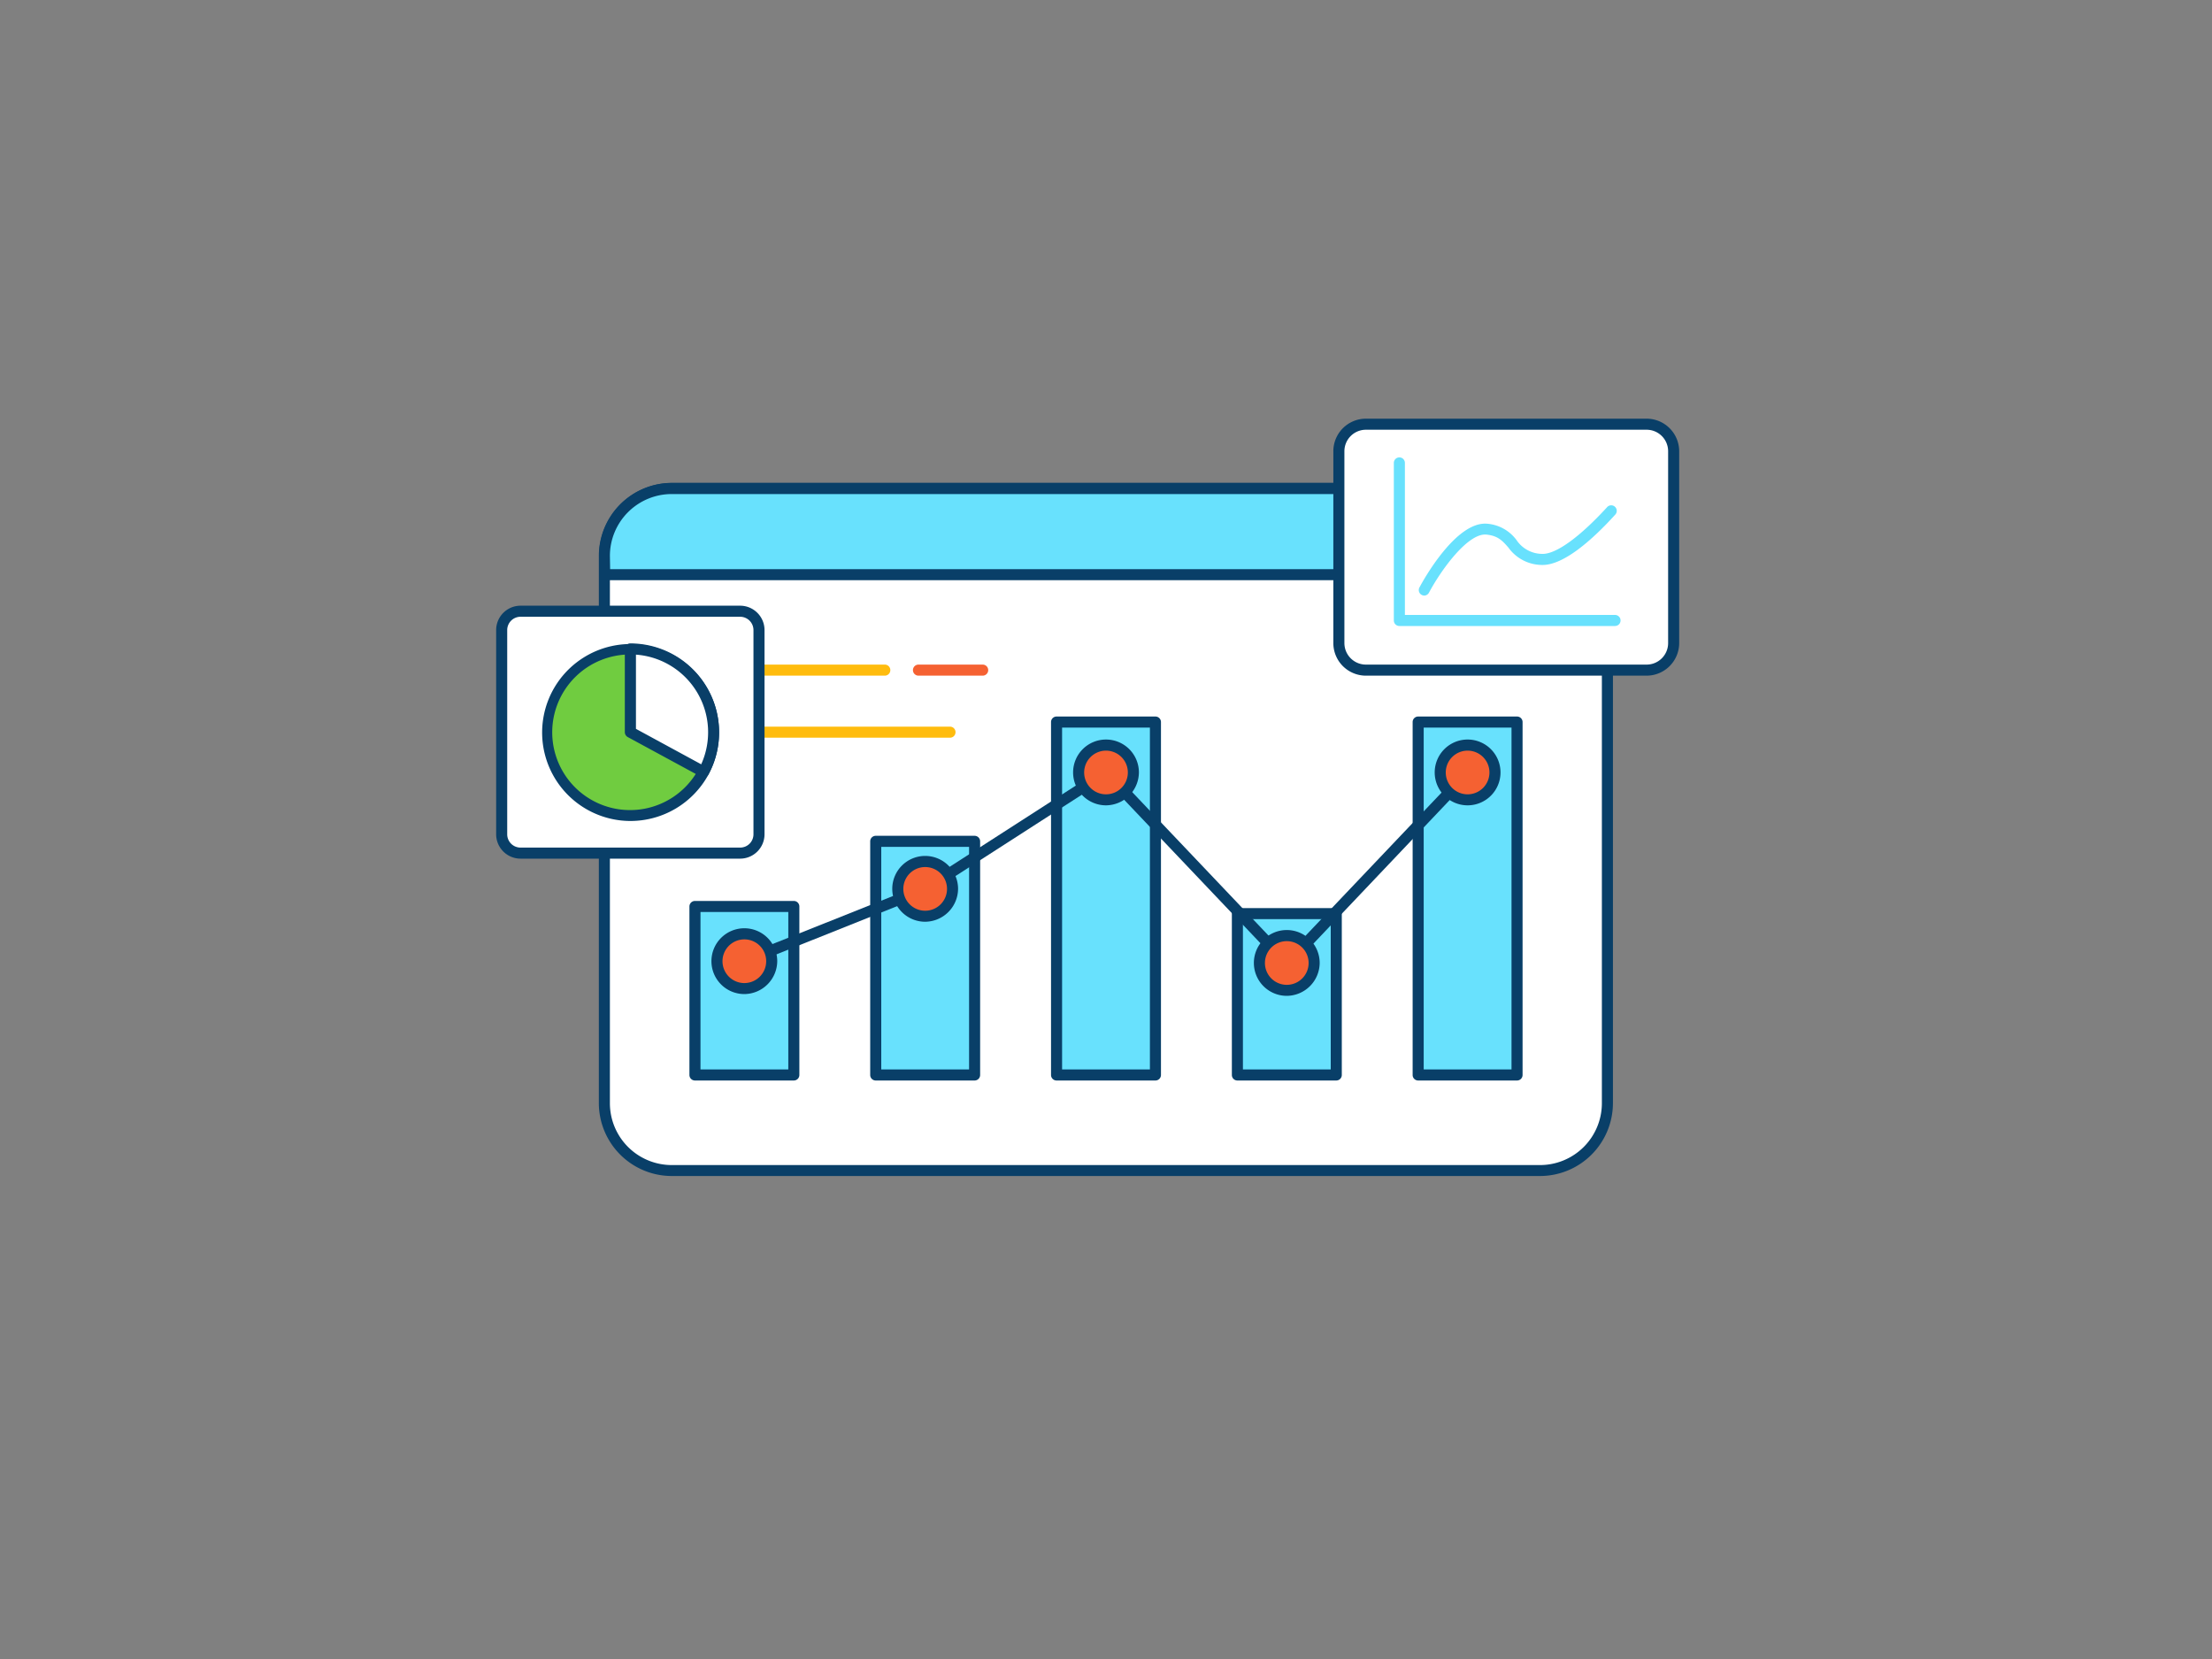
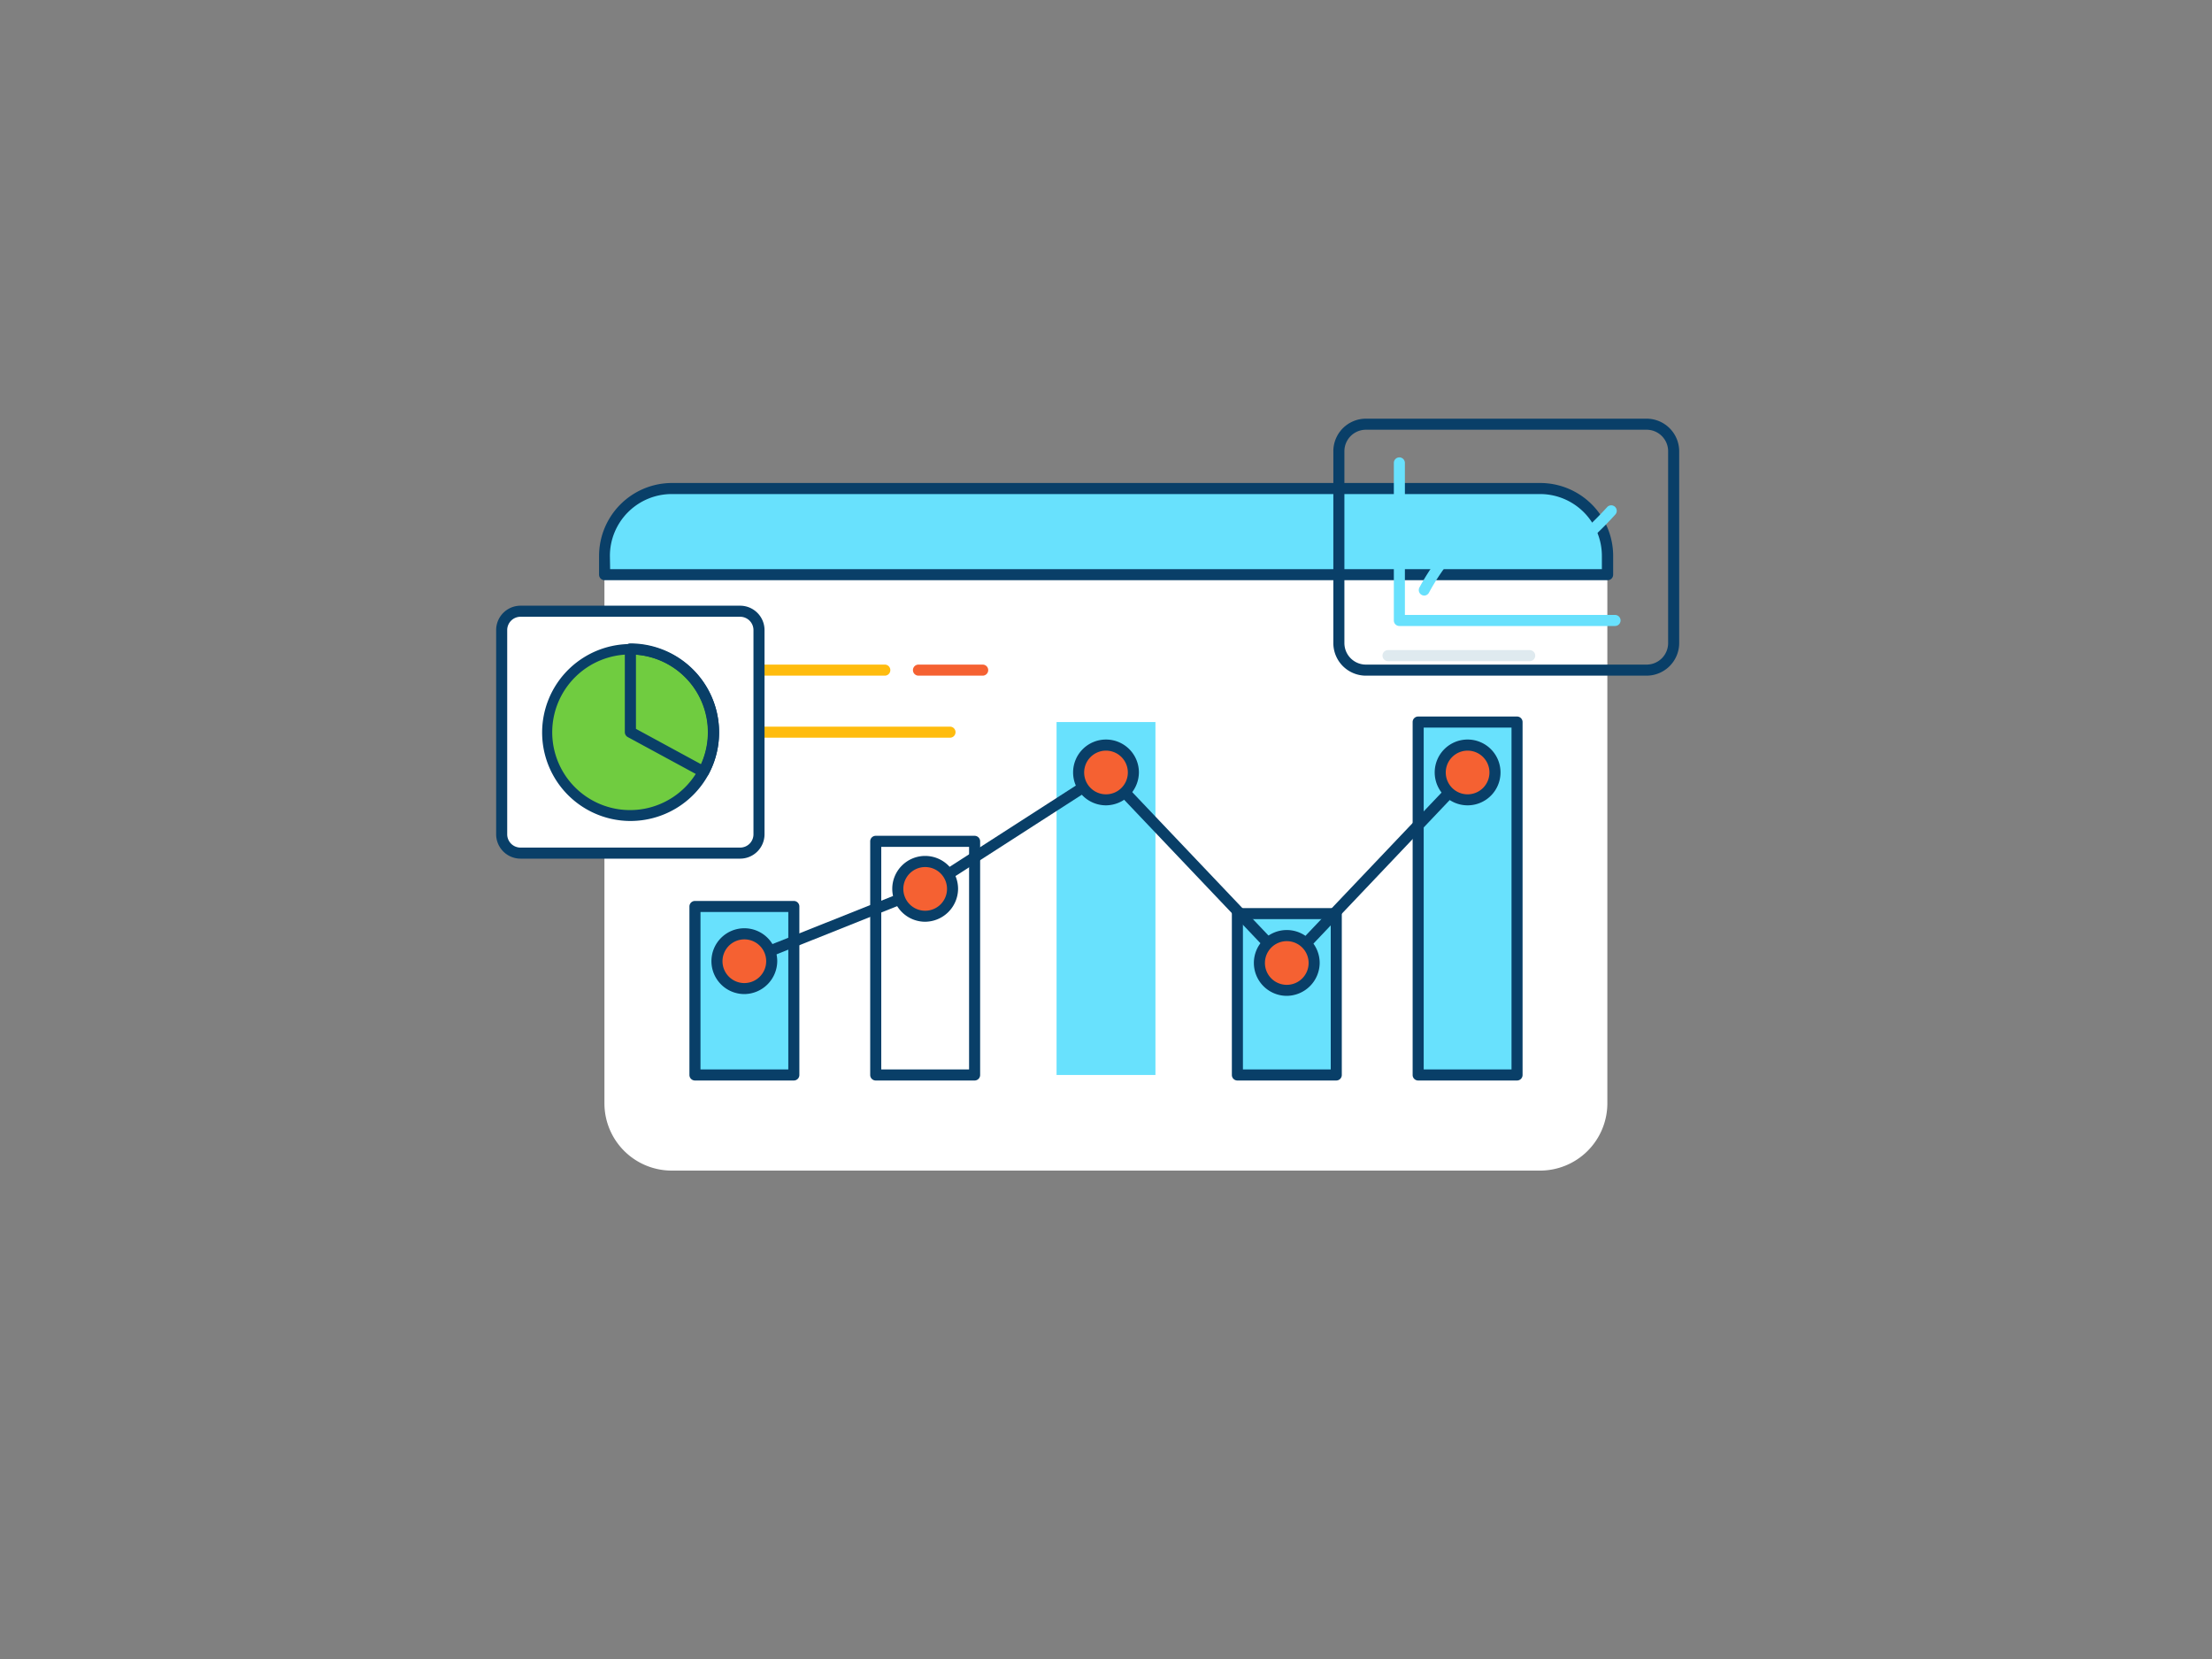
<svg xmlns="http://www.w3.org/2000/svg" viewBox="0 0 400 300">
  <rect x="0" y="0" width="400" height="300" fill="#808080" stroke="none" />
  <g id="_46_graphic_chart_outline" data-name="#46_graphic_chart_outline">
    <path d="M290.66,100.51v99a12.17,12.17,0,0,1-12.18,12.17h-157a12.17,12.17,0,0,1-12.18-12.17v-99a12.17,12.17,0,0,1,12.18-12.17h157A12.17,12.17,0,0,1,290.66,100.51Z" fill="#fff" />
-     <path d="M278.48,212.66h-157a13.2,13.2,0,0,1-13.19-13.17v-99a13.2,13.2,0,0,1,13.19-13.17h157a13.2,13.2,0,0,1,13.19,13.17v99A13.2,13.2,0,0,1,278.48,212.66Zm-157-123.32a11.19,11.19,0,0,0-11.19,11.17v99a11.19,11.19,0,0,0,11.19,11.17h157a11.19,11.19,0,0,0,11.19-11.17v-99a11.19,11.19,0,0,0-11.19-11.17Z" fill="#093f68" />
    <rect x="125.67" y="163.92" width="17.88" height="30.47" fill="#68e1fd" />
    <path d="M143.55,195.39H125.67a1,1,0,0,1-1-1V163.92a1,1,0,0,1,1-1h17.88a1,1,0,0,1,1,1v30.47A1,1,0,0,1,143.55,195.39Zm-16.88-2h15.88V164.92H126.67Z" fill="#093f68" />
-     <rect x="158.36" y="152.14" width="17.88" height="42.26" fill="#68e1fd" />
    <path d="M176.24,195.39H158.36a1,1,0,0,1-1-1V152.14a1,1,0,0,1,1-1h17.88a1,1,0,0,1,1,1v42.25A1,1,0,0,1,176.24,195.39Zm-16.88-2h15.88V153.14H159.36Z" fill="#093f68" />
    <rect x="191.06" y="130.57" width="17.88" height="63.82" fill="#68e1fd" />
-     <path d="M208.94,195.39H191.06a1,1,0,0,1-1-1V130.57a1,1,0,0,1,1-1h17.88a1,1,0,0,1,1,1v63.82A1,1,0,0,1,208.94,195.39Zm-16.88-2h15.88V131.57H192.06Z" fill="#093f68" />
    <rect x="223.76" y="165.2" width="17.88" height="29.19" fill="#68e1fd" />
    <path d="M241.64,195.39H223.76a1,1,0,0,1-1-1V165.21a1,1,0,0,1,1-1h17.88a1,1,0,0,1,1,1v29.18A1,1,0,0,1,241.64,195.39Zm-16.88-2h15.88V166.21H224.76Z" fill="#093f68" />
    <rect x="256.45" y="130.57" width="17.88" height="63.82" fill="#68e1fd" />
    <path d="M274.33,195.39H256.45a1,1,0,0,1-1-1V130.57a1,1,0,0,1,1-1h17.88a1,1,0,0,1,1,1v63.82A1,1,0,0,1,274.33,195.39Zm-16.88-2h15.88V131.57H257.45Z" fill="#093f68" />
    <path d="M232.7,175.13a1,1,0,0,1-.73-.31L199.84,141l-32,20.6-.17.09L135,174.74a1,1,0,1,1-.74-1.86l32.6-13,32.62-21a1,1,0,0,1,1.27.16l32,33.68,32-33.68a1,1,0,1,1,1.45,1.37l-32.7,34.45A1,1,0,0,1,232.7,175.13Z" fill="#093f68" />
    <circle cx="134.61" cy="173.81" r="4.95" fill="#f56132" />
    <path d="M134.61,179.76a5.95,5.95,0,1,1,5.94-5.95A6,6,0,0,1,134.61,179.76Zm0-9.89a3.95,3.95,0,1,0,3.94,3.94A3.94,3.94,0,0,0,134.61,169.87Z" fill="#093f68" />
    <circle cx="167.3" cy="160.73" r="4.95" fill="#f56132" />
    <path d="M167.3,166.68a5.95,5.95,0,1,1,5.95-6A6,6,0,0,1,167.3,166.68Zm0-9.89a3.95,3.95,0,1,0,3.95,3.94A3.94,3.94,0,0,0,167.3,156.79Z" fill="#093f68" />
    <circle cx="200" cy="139.68" r="4.95" fill="#f56132" />
    <path d="M200,145.63a5.95,5.95,0,1,1,5.95-5.95A6,6,0,0,1,200,145.63Zm0-9.89a3.95,3.95,0,1,0,3.95,3.94A3.95,3.95,0,0,0,200,135.74Z" fill="#093f68" />
    <circle cx="232.7" cy="174.13" r="4.95" fill="#f56132" />
    <path d="M232.7,180.08a5.95,5.95,0,1,1,5.94-6A6,6,0,0,1,232.7,180.08Zm0-9.89a3.95,3.95,0,1,0,3.94,3.94A3.95,3.95,0,0,0,232.7,170.19Z" fill="#093f68" />
    <circle cx="265.39" cy="139.68" r="4.95" fill="#f56132" />
    <path d="M265.39,145.63a5.95,5.95,0,1,1,5.95-5.95A5.95,5.95,0,0,1,265.39,145.63Zm0-9.89a3.95,3.95,0,1,0,3.95,3.94A3.95,3.95,0,0,0,265.39,135.74Z" fill="#093f68" />
    <path d="M290.66,100.51v3.41H109.34v-3.41a12.17,12.17,0,0,1,12.18-12.17h157A12.17,12.17,0,0,1,290.66,100.51Z" fill="#68e1fd" />
    <path d="M290.67,104.92H109.33a1,1,0,0,1-1-1v-3.41a13.2,13.2,0,0,1,13.19-13.17h157a13.2,13.2,0,0,1,13.19,13.17v3.41A1,1,0,0,1,290.67,104.92Zm-180.34-2H289.67v-2.41a11.19,11.19,0,0,0-11.19-11.17h-157a11.19,11.19,0,0,0-11.19,11.17Z" fill="#093f68" />
    <path d="M276.58,119.56H251a1,1,0,1,1,0-2h25.62a1,1,0,0,1,0,2Z" fill="#dfeaef" />
    <path d="M160,122.18H130.46a1,1,0,0,1,0-2H160a1,1,0,1,1,0,2Z" fill="#ffbc0e" />
    <path d="M171.79,133.4H130.46a1,1,0,0,1,0-2h41.33a1,1,0,0,1,0,2Z" fill="#ffbc0e" />
    <path d="M177.7,122.18H166.09a1,1,0,1,1,0-2H177.7a1,1,0,0,1,0,2Z" fill="#f56132" />
-     <rect x="242.12" y="76.71" width="60.54" height="44.47" rx="4.89" fill="#fff" />
    <path d="M297.77,122.18H247a5.89,5.89,0,0,1-5.89-5.89V81.6A5.89,5.89,0,0,1,247,75.71h50.76a5.9,5.9,0,0,1,5.89,5.89v34.69A5.9,5.9,0,0,1,297.77,122.18ZM247,77.71a3.89,3.89,0,0,0-3.89,3.89v34.69a3.89,3.89,0,0,0,3.89,3.89h50.76a3.89,3.89,0,0,0,3.89-3.89V81.6a3.89,3.89,0,0,0-3.89-3.89Z" fill="#093f68" />
    <path d="M292.05,113.2h-39a1,1,0,0,1-1-1V83.71a1,1,0,1,1,2,0V111.2h38a1,1,0,0,1,0,2Z" fill="#68e1fd" />
    <path d="M257.56,107.7a1,1,0,0,1-.88-1.47c.66-1.24,6.63-12.08,12.3-11.52a7.32,7.32,0,0,1,5.29,3,5.62,5.62,0,0,0,4.59,2.45c2.48.09,6.76-3,11.72-8.41a1,1,0,1,1,1.48,1.34c-3.85,4.24-9.26,9.22-13.29,9.07a7.51,7.51,0,0,1-6-3.14c-1.05-1.2-1.88-2.15-4-2.35-3.29-.3-8.09,6.25-10.35,10.47A1,1,0,0,1,257.56,107.7Z" fill="#68e1fd" />
    <rect x="90.72" y="110.53" width="46.53" height="43.74" rx="3.4" fill="#fff" />
    <path d="M133.85,155.27H94.12a4.41,4.41,0,0,1-4.4-4.4V113.93a4.41,4.41,0,0,1,4.4-4.4h39.73a4.41,4.41,0,0,1,4.4,4.4v36.94A4.41,4.41,0,0,1,133.85,155.27ZM94.12,111.53a2.41,2.41,0,0,0-2.4,2.4v36.94a2.4,2.4,0,0,0,2.4,2.4h39.73a2.4,2.4,0,0,0,2.4-2.4V113.93a2.41,2.41,0,0,0-2.4-2.4Z" fill="#093f68" />
    <path d="M129,132.4a15.06,15.06,0,1,1-15-15.05A15.11,15.11,0,0,1,129,132.4Z" fill="#70cc40" />
    <path d="M114,148.46a16,16,0,1,1,14.12-8.41A16.07,16.07,0,0,1,114,148.46Zm0-30.11a14.07,14.07,0,1,0,14,14.05A14.07,14.07,0,0,0,114,118.35Z" fill="#093f68" />
-     <path d="M129,132.4a15.11,15.11,0,0,1-1.81,7.18L114,132.4V117.35A15.05,15.05,0,0,1,129,132.4Z" fill="#fff" />
    <path d="M127.23,140.58a1,1,0,0,1-.48-.12l-13.24-7.18a1,1,0,0,1-.52-.88V117.35a1,1,0,0,1,1-1,16.07,16.07,0,0,1,14.12,23.7,1,1,0,0,1-.59.49A1,1,0,0,1,127.23,140.58ZM115,131.8l11.8,6.41A14.07,14.07,0,0,0,115,118.38Z" fill="#093f68" />
  </g>
</svg>